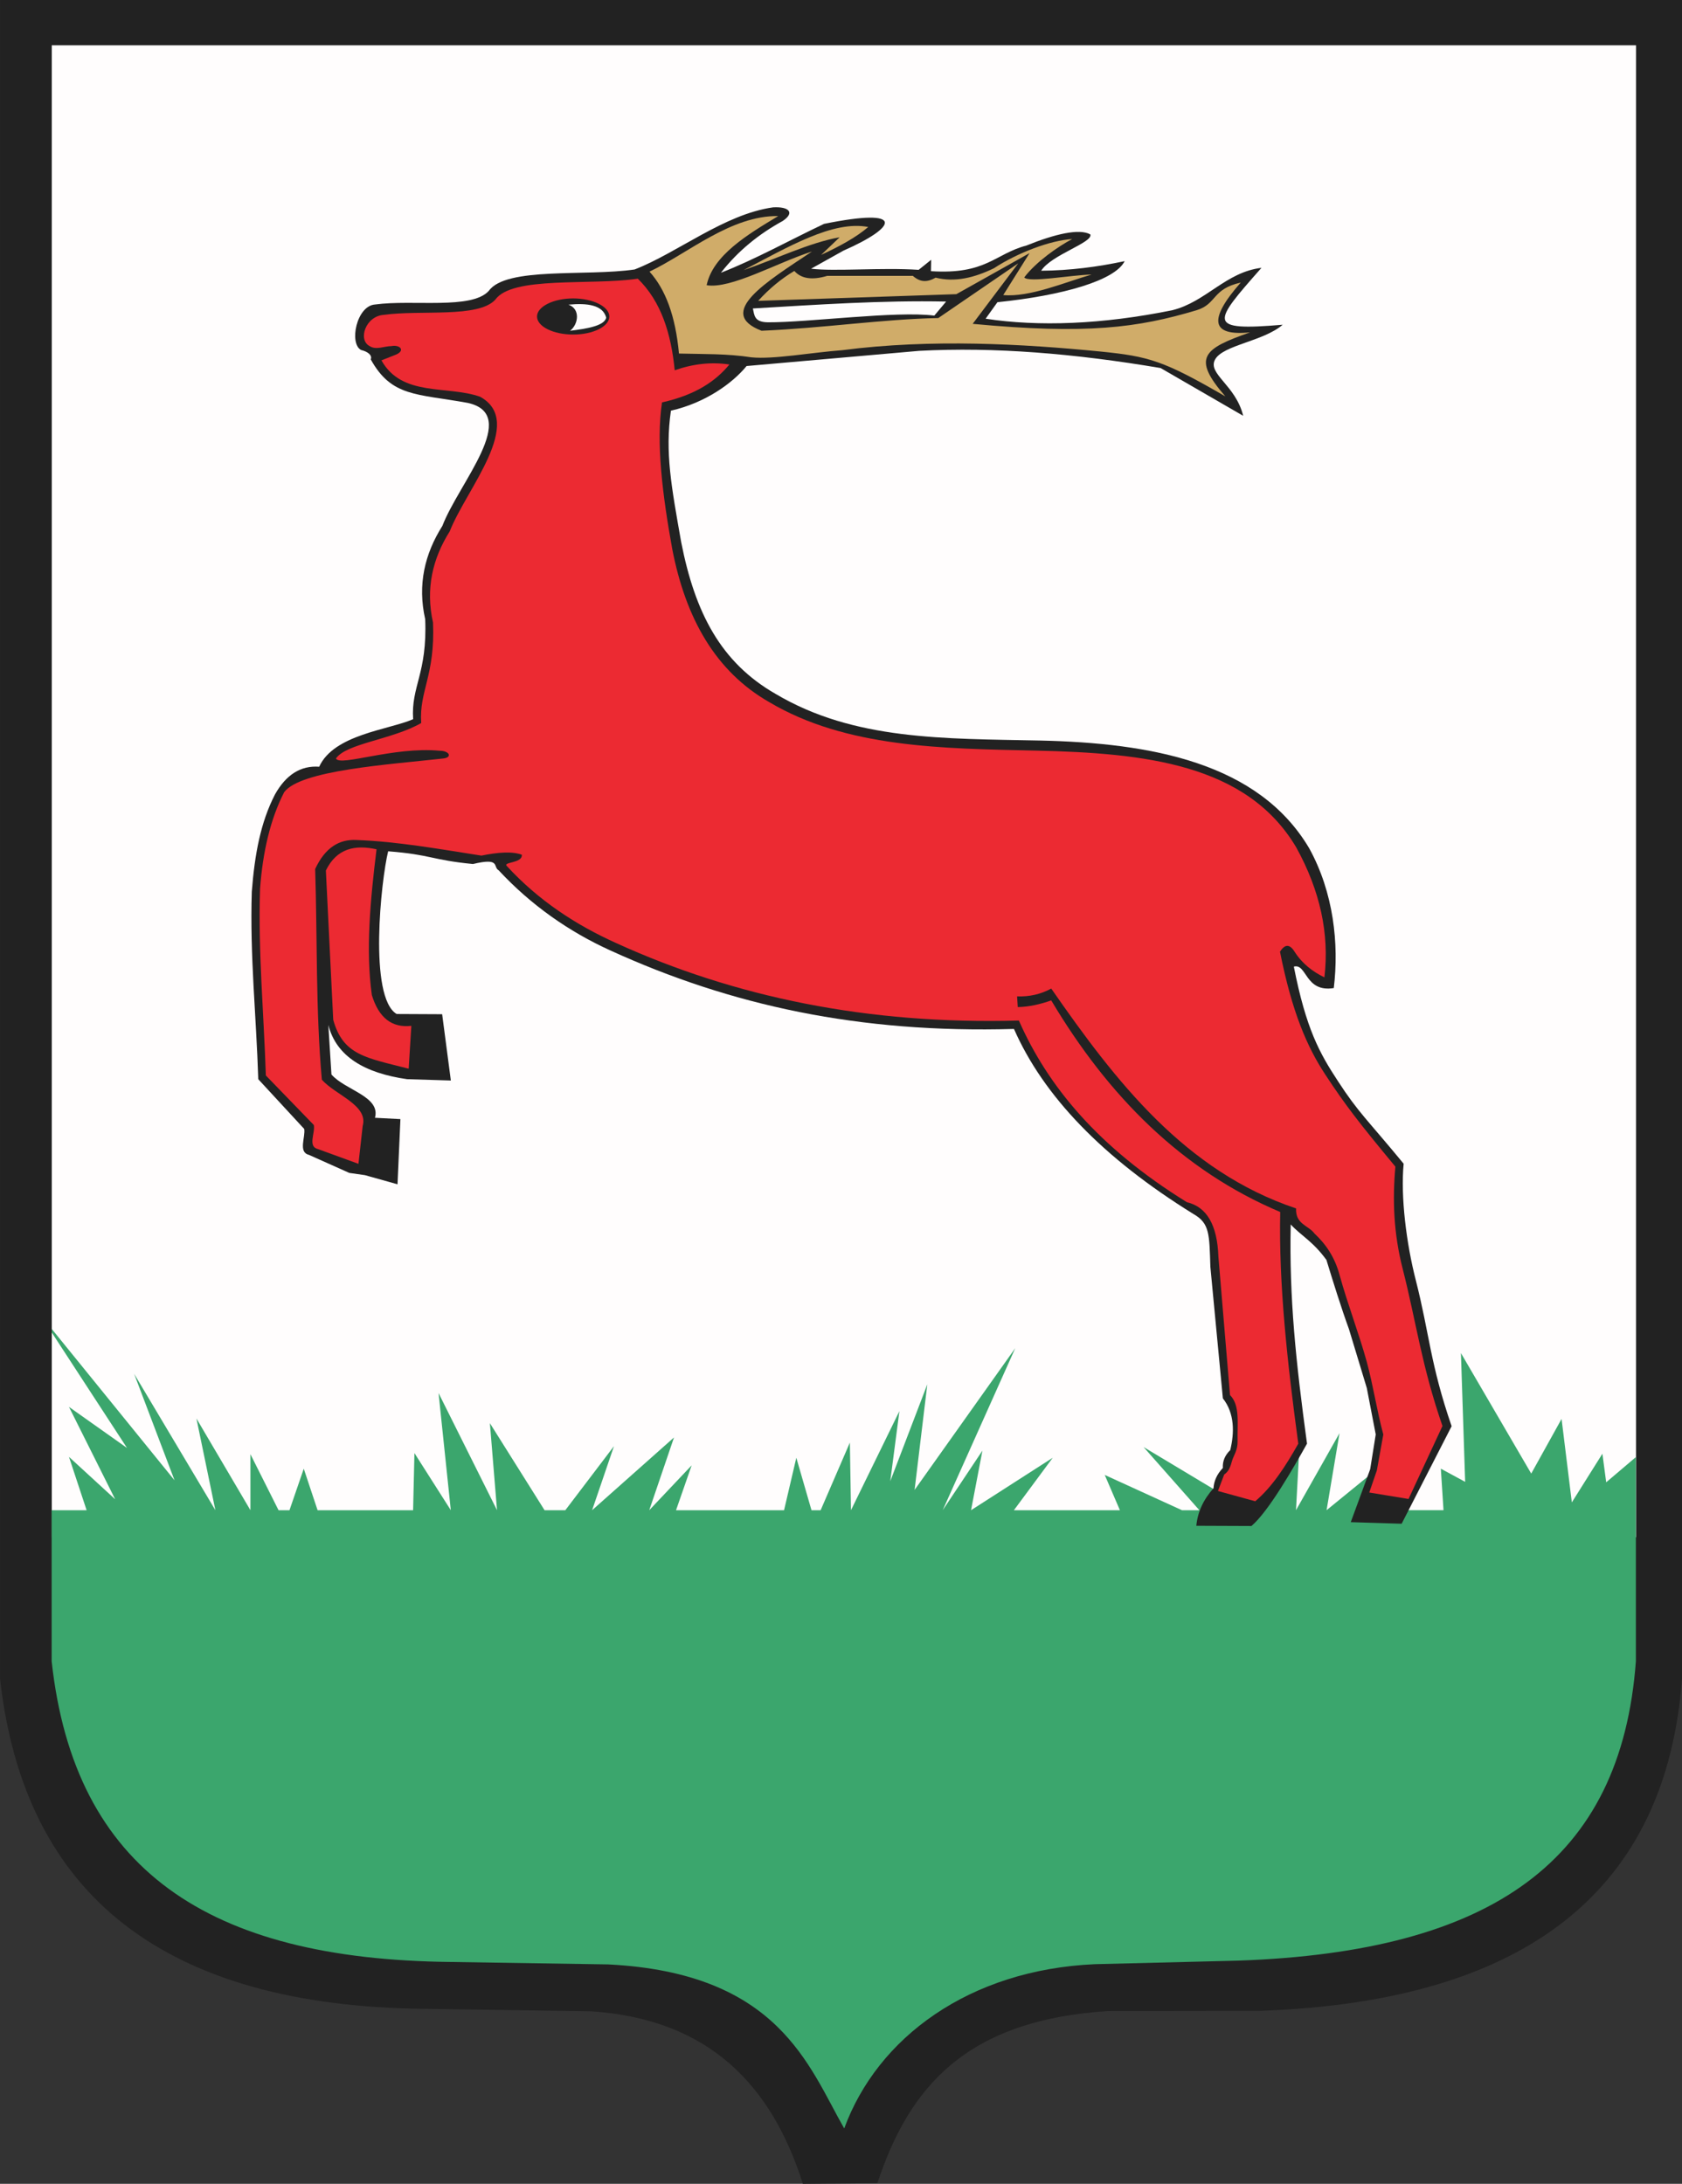
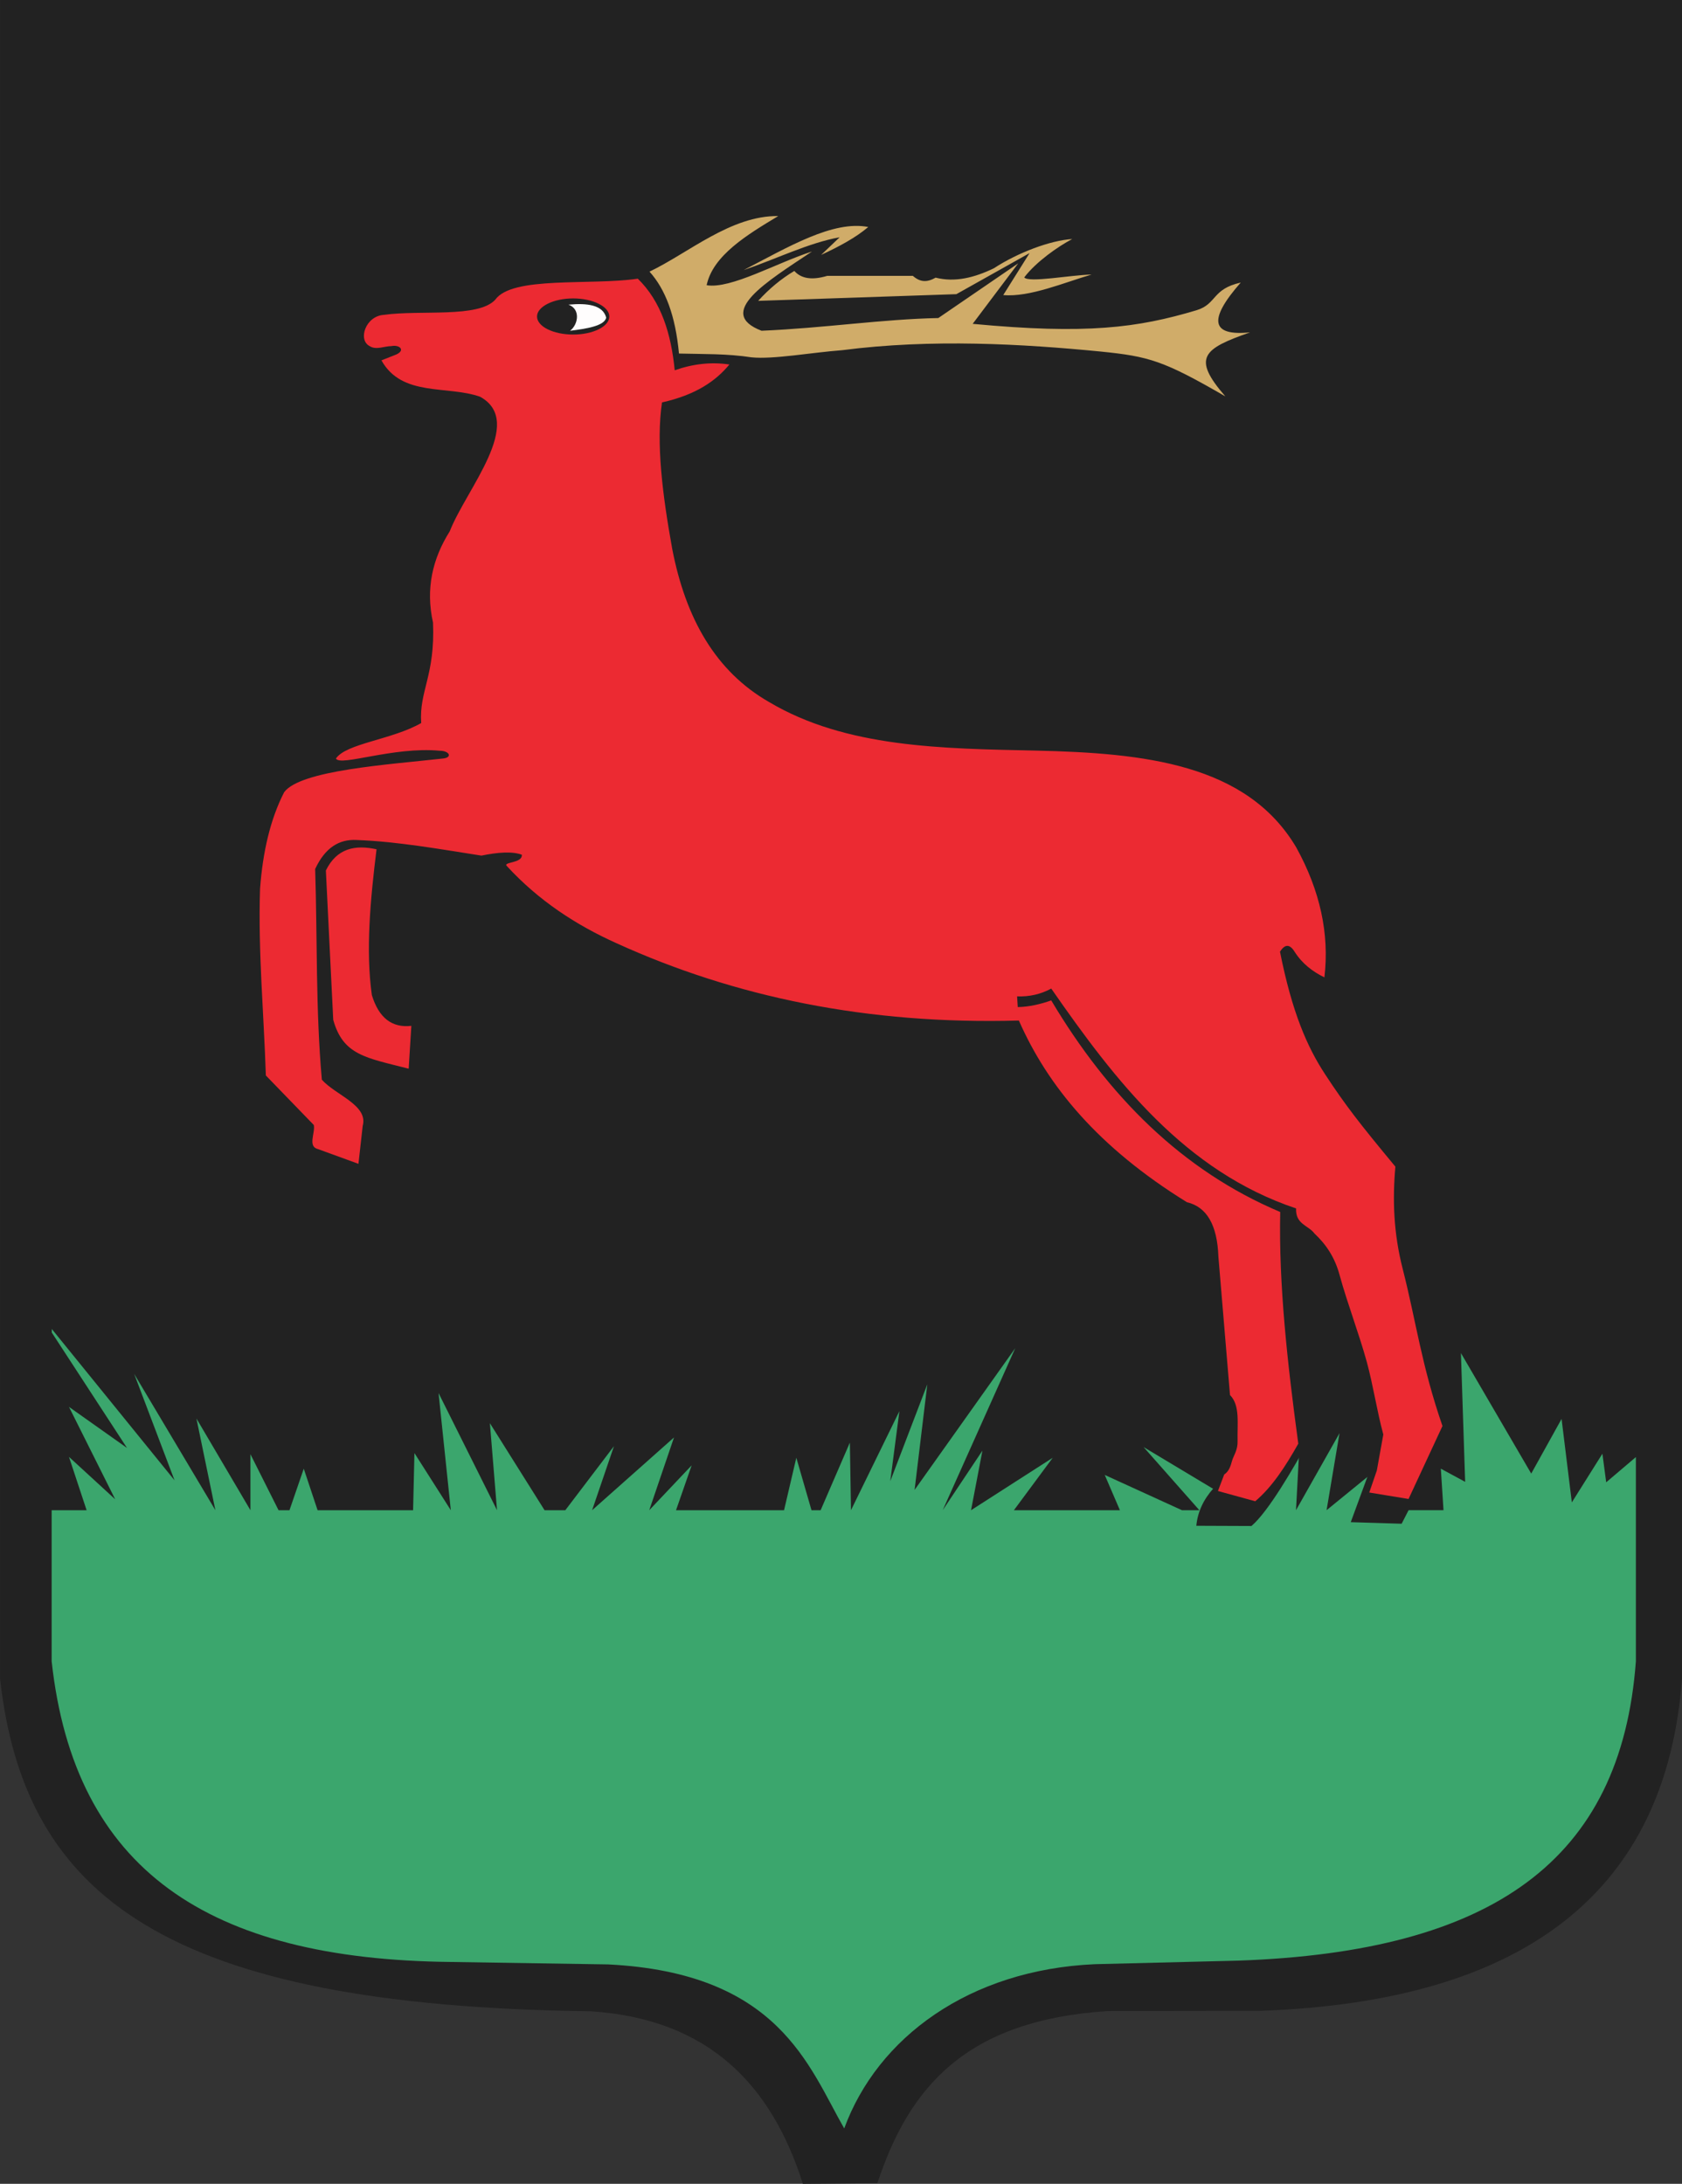
<svg width="542.59" height="704.442">
  <rect width="100%" height="100%" fill="#333333" stroke="none" />
  <defs>
    <marker id="ArrowEnd" viewBox="0 0 10 10" refX="0" refY="5" markerUnits="strokeWidth" markerWidth="4" markerHeight="3" orient="auto">
      <path d="M 0 0 L 10 5 L 0 10 z" />
    </marker>
    <marker id="ArrowStart" viewBox="0 0 10 10" refX="10" refY="5" markerUnits="strokeWidth" markerWidth="4" markerHeight="3" orient="auto">
      <path d="M 10 0 L 0 5 L 10 10 z" />
    </marker>
  </defs>
  <g>
-     <path style="stroke:none; fill-rule:evenodd; fill:#222222" d="M 0 0L 542.59 0L 542.59 541.512C 537.551 608.903 493.488 645.622 406.441 648.645L 357.34 648.715C 311.406 651.665 293.191 673.481 283.039 704.227L 258.992 704.442C 248.984 672.836 228.898 651.309 190.668 648.79L 136.812 648C 53.582 647.067 7.863 611.93 0.016 541.516L 0.016 0.004" />
-     <path style="stroke:none; fill-rule:evenodd; fill:#fffdfd" d="M 16.703 495.864L 527.758 495.864L 527.758 14.618L 16.703 14.618L 16.703 495.864z" />
+     <path style="stroke:none; fill-rule:evenodd; fill:#222222" d="M 0 0L 542.59 0L 542.59 541.512C 537.551 608.903 493.488 645.622 406.441 648.645L 357.34 648.715C 311.406 651.665 293.191 673.481 283.039 704.227L 258.992 704.442C 248.984 672.836 228.898 651.309 190.668 648.79C 53.582 647.067 7.863 611.93 0.016 541.516L 0.016 0.004" />
    <path style="stroke:none; fill-rule:evenodd; fill:#3ba66d" d="M 16.707 487.153L 27.938 487.153L 22.25 469.946L 37.152 483.625L 22.25 453.821L 40.969 467.067L 16.707 429.844L 16.707 428.696L 56.305 477.508L 43.273 443.165L 69.48 487.153L 63.363 457.563L 80.785 487.153L 80.785 469.083L 89.855 487.153L 93.383 487.153L 97.988 473.762L 102.449 487.153L 133.261 487.153L 133.691 468.723L 145.426 487.153L 141.469 449.356L 160.332 487.153L 158.031 459.075L 175.668 487.153L 182.363 487.153L 198.058 466.493L 191.004 487.153L 217.426 463.684L 209.437 487.153L 223.117 472.684L 218.078 487.153L 252.926 487.153L 256.883 470.235L 261.777 487.153L 264.726 487.153L 274.156 465.34L 274.515 487.153L 290.137 455.188L 287.187 477.793L 299.137 446.547L 295.035 480.602L 327.504 434.883L 304.105 487.153L 316.918 467.93L 313.246 487.153L 339.597 470.235L 327.07 487.153L 361.269 487.153L 356.375 475.778L 381.285 487.153L 386.898 487.153L 368.898 466.778L 403.312 487.438L 419.078 468.43L 418.07 487.149L 432.109 462.309L 427.933 487.149L 450.898 468.43L 444.996 487.149L 465.656 487.149L 464.793 473.758L 472.64 478.004L 471.273 436.461L 493.953 475.34L 503.742 457.704L 507.051 484.629L 516.914 468.934L 518.137 478.149L 527.711 470.016L 527.711 535.895C 522.961 600.188 481.418 629.567 399.48 632.446L 353.187 633.594C 312.652 635.391 283.062 657.282 272.332 686.583C 260.812 666.426 251.238 636.399 196.156 633.665L 145.469 632.875C 67.062 632.086 24.008 603.071 16.664 535.895L 16.664 487.153" />
    <path style="stroke:none; fill-rule:evenodd; fill:#222222" d="M 204.769 86.903C 218.519 81.579 233.711 69.047 249.406 66.887C 254.59 66.602 256.461 68.614 252.5 71.278C 245.015 75.379 238.246 80.707 232.558 87.981C 243.5 83.735 254.734 77.469 265.82 72.215C 292.387 66.817 289.433 73.223 272.082 80.852L 261.644 86.68C 269.129 87.614 284.394 86.25 296.347 87.04L 300.379 83.801L 300.308 87.473C 318.164 88.622 320.828 81.93 331.121 79.196C 340.406 75.454 348.109 73.653 351.711 75.598C 352.789 78.188 339.039 82.219 335.871 87.333C 345.086 87.262 354.011 86.11 362.797 84.239C 359.703 90.5 342.781 95.325 321.758 97.485L 317.945 102.809C 335.008 105.399 355.457 104.68 378.137 100.075C 389.008 97.415 395.414 87.766 406.933 86.395C 391.168 104.25 389.008 106.84 413.773 104.754C 407.511 110.153 394.48 111.305 391.961 115.985C 389.441 120.59 398.656 124.262 401.031 134.125L 374.394 118.719C 346.676 114.04 320.828 111.879 296.492 113.176L 240.84 118.071C 236.379 123.54 227.594 129.95 216.433 132.469C 214.492 145.93 216.574 156.946 219.742 174.875C 224.203 197.625 232.484 213.68 250.195 223.833C 275.539 238.879 304.625 238.231 335.586 238.879C 371.297 239.668 406 246.004 422.344 273.653C 430.191 287.907 431.988 304.465 430.261 318.723C 420.902 320.235 421.625 310.661 417.375 311.813C 421.332 331.899 425.652 339.676 431.558 348.676C 438.179 358.899 441.062 361.129 452.797 375.387C 451.789 386.04 453.66 401.09 456.754 413.114C 461.144 430.391 461.359 439.969 468.273 460.055L 452.148 491.516L 435.734 491.012L 441.996 473.95L 443.793 462.719L 440.914 447.747L 435.156 428.739C 432.711 422.043 429.972 413.262 427.887 406.422C 423.496 400.375 419.754 398.649 416.367 394.977C 415.863 418.805 418.019 439.11 421.621 465.68C 417.445 473.165 409.238 487.567 403.695 492.247L 385.914 492.176C 386.344 487.715 388.215 483.684 391.457 480.083C 391.597 477.707 392.605 475.477 394.48 473.532C 394.34 471.375 395.125 469.43 396.855 467.774C 398.222 462.161 398.293 455.895 394.48 451.071L 390.449 408.665C 390.09 398.227 390.308 394.625 384.98 391.602C 355.679 373.461 336.597 353.516 327.094 331.915C 277.199 333.352 235.801 324.356 196.847 306.571C 183.531 300.524 171.289 291.957 160.847 280.723C 158.906 279.645 161.637 276.547 152.57 278.707C 139.179 277.415 139.109 275.684 125.211 274.606C 122.91 283.965 118.875 321.622 127.945 327.09L 142.633 327.161L 145.437 348.543L 131.328 348.114C 117.722 346.172 108.508 340.844 105.914 330.622L 106.922 346.602C 111.383 351.711 122.832 353.657 120.961 360.567L 129.168 360.997L 128.234 382.02L 117.722 379.071L 112.683 378.352L 99.652 372.524C 96.125 371.661 98.574 366.836 98.14 364.172L 83.312 348.118C 82.668 327.598 80.578 308.375 81.226 287.641C 82.16 275.618 84.031 265.325 88.711 256.25C 92.308 249.844 97.062 246.891 102.965 247.325C 107.715 236.887 125.355 235.446 133.273 231.989C 132.554 221.336 137.879 217.301 137.16 199.735C 134.64 188.579 137.019 178.641 142.703 169.641C 148.027 155.747 168.047 133.786 150.91 129.969C 134.281 126.946 126.359 128.098 119.594 115.93C 120.168 114.637 118.66 113.411 116.5 112.907C 112.543 110.891 114.988 98.583 121.035 98.219C 133.273 96.567 152.137 99.946 157.679 93.829C 163.293 85.981 189.14 89.223 204.765 86.918L 204.769 86.903zM 242.855 99.504C 263.66 98.282 284.398 96.844 305.207 97.274L 301.394 101.809C 289.156 100.227 260.574 104.04 247.683 103.965C 243.293 103.895 243.367 101.735 242.863 99.504" />
    <path style="stroke:none; fill-rule:evenodd; fill:#fffdfd" d="M 183.387 98.278C 187.273 99.645 186.625 104.614 183.89 106.7C 189 106.055 194.976 105.188 195.551 102.454C 194.472 98.352 189.433 97.704 183.383 98.278" />
    <path style="stroke:none; fill-rule:evenodd; fill:#ec2a32" d="M 205.707 89.856C 213.336 97.27 216.504 107.711 217.656 119.446C 223.558 117.36 229.39 116.711 235.293 117.575C 230.902 122.899 224.496 127.364 213.551 129.813C 211.609 142.989 213.691 159.547 216.859 177.114C 221.176 199.36 230.754 216.567 248.176 226.504C 272.941 241.192 303.902 241.477 334.215 242.125C 369.133 242.915 402.179 246.372 418.164 273.372C 425.867 287.336 428.89 301.305 427.234 315.274C 423.422 313.403 420.109 310.883 417.66 307.067C 416.078 304.477 414.492 304.477 412.91 306.997C 416.797 326.579 421.691 337.739 427.453 346.524C 434.004 356.532 438.609 362.434 450.133 376.329C 449.199 386.766 449.488 397.637 452.508 409.375C 456.824 426.293 458.554 440.407 465.32 459.989L 454.379 483.532L 441.707 481.446L 444.152 474.321L 446.238 462.731C 444.152 455.028 443 447.036 440.914 439.333C 438.324 429.973 434.797 420.903 432.203 411.543C 430.621 405.497 427.668 401.321 424.07 397.938C 422.054 395.204 417.879 394.989 418.097 389.805C 382.242 377.782 359.922 348.84 339.117 318.887C 335.664 320.758 331.992 321.547 328.101 321.407L 328.316 324.86C 331.988 324.79 335.66 323.926 339.113 322.704C 357.472 353.516 381.23 377.567 412.984 390.957C 412.48 414.282 415.285 439.7 418.812 465.692C 414.711 472.961 410.39 479.657 404.918 484.266L 392.894 480.957L 394.91 475.633C 396.422 474.625 396.926 473.114 397.5 471.028C 398.004 469.446 399.297 467.719 399.226 464.911C 399.086 459.153 400.09 453.321 396.781 450.008L 393.039 405.372C 392.679 395.149 389.297 389.317 382.89 387.805C 354.238 370.094 337.965 350.293 328.676 329.2C 279.789 330.567 236.879 321.571 198.789 304.219C 185.687 298.317 173.734 290.469 163.582 279.454C 161.855 277.942 168.621 278.59 168.332 275.711C 165.238 274.563 160.558 274.922 155.301 275.997C 141.84 273.911 128.375 271.461 114.984 270.957C 109.515 270.672 104.906 273.333 101.668 280.317C 102.387 302.922 101.808 325.602 103.824 348.282C 108.215 353.247 118.871 356.489 117 363.184L 115.633 375.422L 102.601 370.672C 99.148 369.883 101.738 365.489 101.234 362.899L 85.758 346.918C 85.113 326.833 83.238 307.032 83.887 286.727C 84.75 274.993 87.125 264.411 91.66 255.551C 96.914 248.426 125.5 246.625 142.851 244.68C 146.019 244.395 145.082 242.161 141.773 242.161C 126.871 240.793 109.734 247.344 108.367 244.68C 111.676 239.786 126.437 238.633 135.871 233.235C 135.152 222.868 140.406 217.973 139.683 200.836C 137.238 189.895 139.543 180.176 145.082 171.391C 150.336 157.856 169.633 136.114 154.871 127.977C 144.219 124.235 129.672 128.118 123.051 116.243L 127.945 114.301C 130.894 112.864 128.734 111.133 126.293 111.641C 123.992 111.641 121.328 113.008 119.238 111.641C 115.351 109.625 117.945 101.922 123.844 101.563C 135.793 99.911 154.297 102.641 159.769 96.668C 165.238 88.965 190.367 92.133 205.703 89.903L 205.707 89.856zM 184.898 96.262C 191.304 96.262 196.558 98.922 196.558 102.09C 196.558 105.329 191.304 107.918 184.898 107.918C 178.492 107.918 173.238 105.329 173.238 102.09C 173.238 98.922 178.492 96.262 184.898 96.262zM 121.465 273.957C 114.554 272.446 108.652 273.598 105.121 280.797L 107.496 328.965C 110.664 340.411 118.078 341.204 131.832 344.731L 132.695 330.911C 126.433 331.629 122.183 328.321 119.953 320.977C 117.937 306.579 119.449 290.379 121.465 273.961" />
    <path style="stroke:none; fill-rule:evenodd; fill:#d0ac69" d="M 251.066 69.696C 235.804 69.481 222.051 81.645 209.523 87.622C 214.633 93.309 217.875 101.731 219.027 114.043C 227.015 114.258 234.433 114.043 242.426 115.266C 249.48 115.985 261.937 113.684 271.656 112.965C 300.527 109.223 330.047 110.95 355.031 113.395C 370.652 114.977 375.261 116.274 395.277 127.864C 384.406 115.336 388.078 112.528 403.265 107.204C 390.668 108.497 389.66 103.172 400.242 91.149C 390.883 93.235 392.613 98.059 385.988 100.075C 366.98 105.762 350.496 107.922 313.773 104.465L 328.461 84.954L 302.687 102.59C 284.617 102.95 265.898 105.829 245.664 106.692C 230.691 100.934 247.246 90.926 261.933 81.133C 250.633 84.731 235.801 93.301 227.953 92.004C 229.969 82.36 241.129 75.661 251.062 69.688L 251.066 69.696zM 239.906 87.118C 254.09 79.774 268.703 70.993 280.082 73.223C 276.125 76.606 270.797 79.485 264.89 82.223L 270.863 76.536C 260.855 78.333 250.273 83.59 239.906 87.118zM 256.25 87.407C 258.48 89.926 262.008 90.43 266.832 88.989L 294.476 88.989C 296.922 91.145 299.156 91.075 301.82 89.563C 308.082 91.145 314.347 89.563 320.609 86.54C 328.312 81.5 338.824 77.54 345.879 77.11C 341.344 79.485 334.219 84.454 330.402 89.493C 331.914 91.29 345.375 88.704 352.144 88.559C 343.652 91.004 332.129 95.973 323.633 95.18L 332.125 81.645L 308.511 94.891L 244.578 97.047C 248.105 93.161 251.992 89.922 256.238 87.403" />
  </g>
</svg>